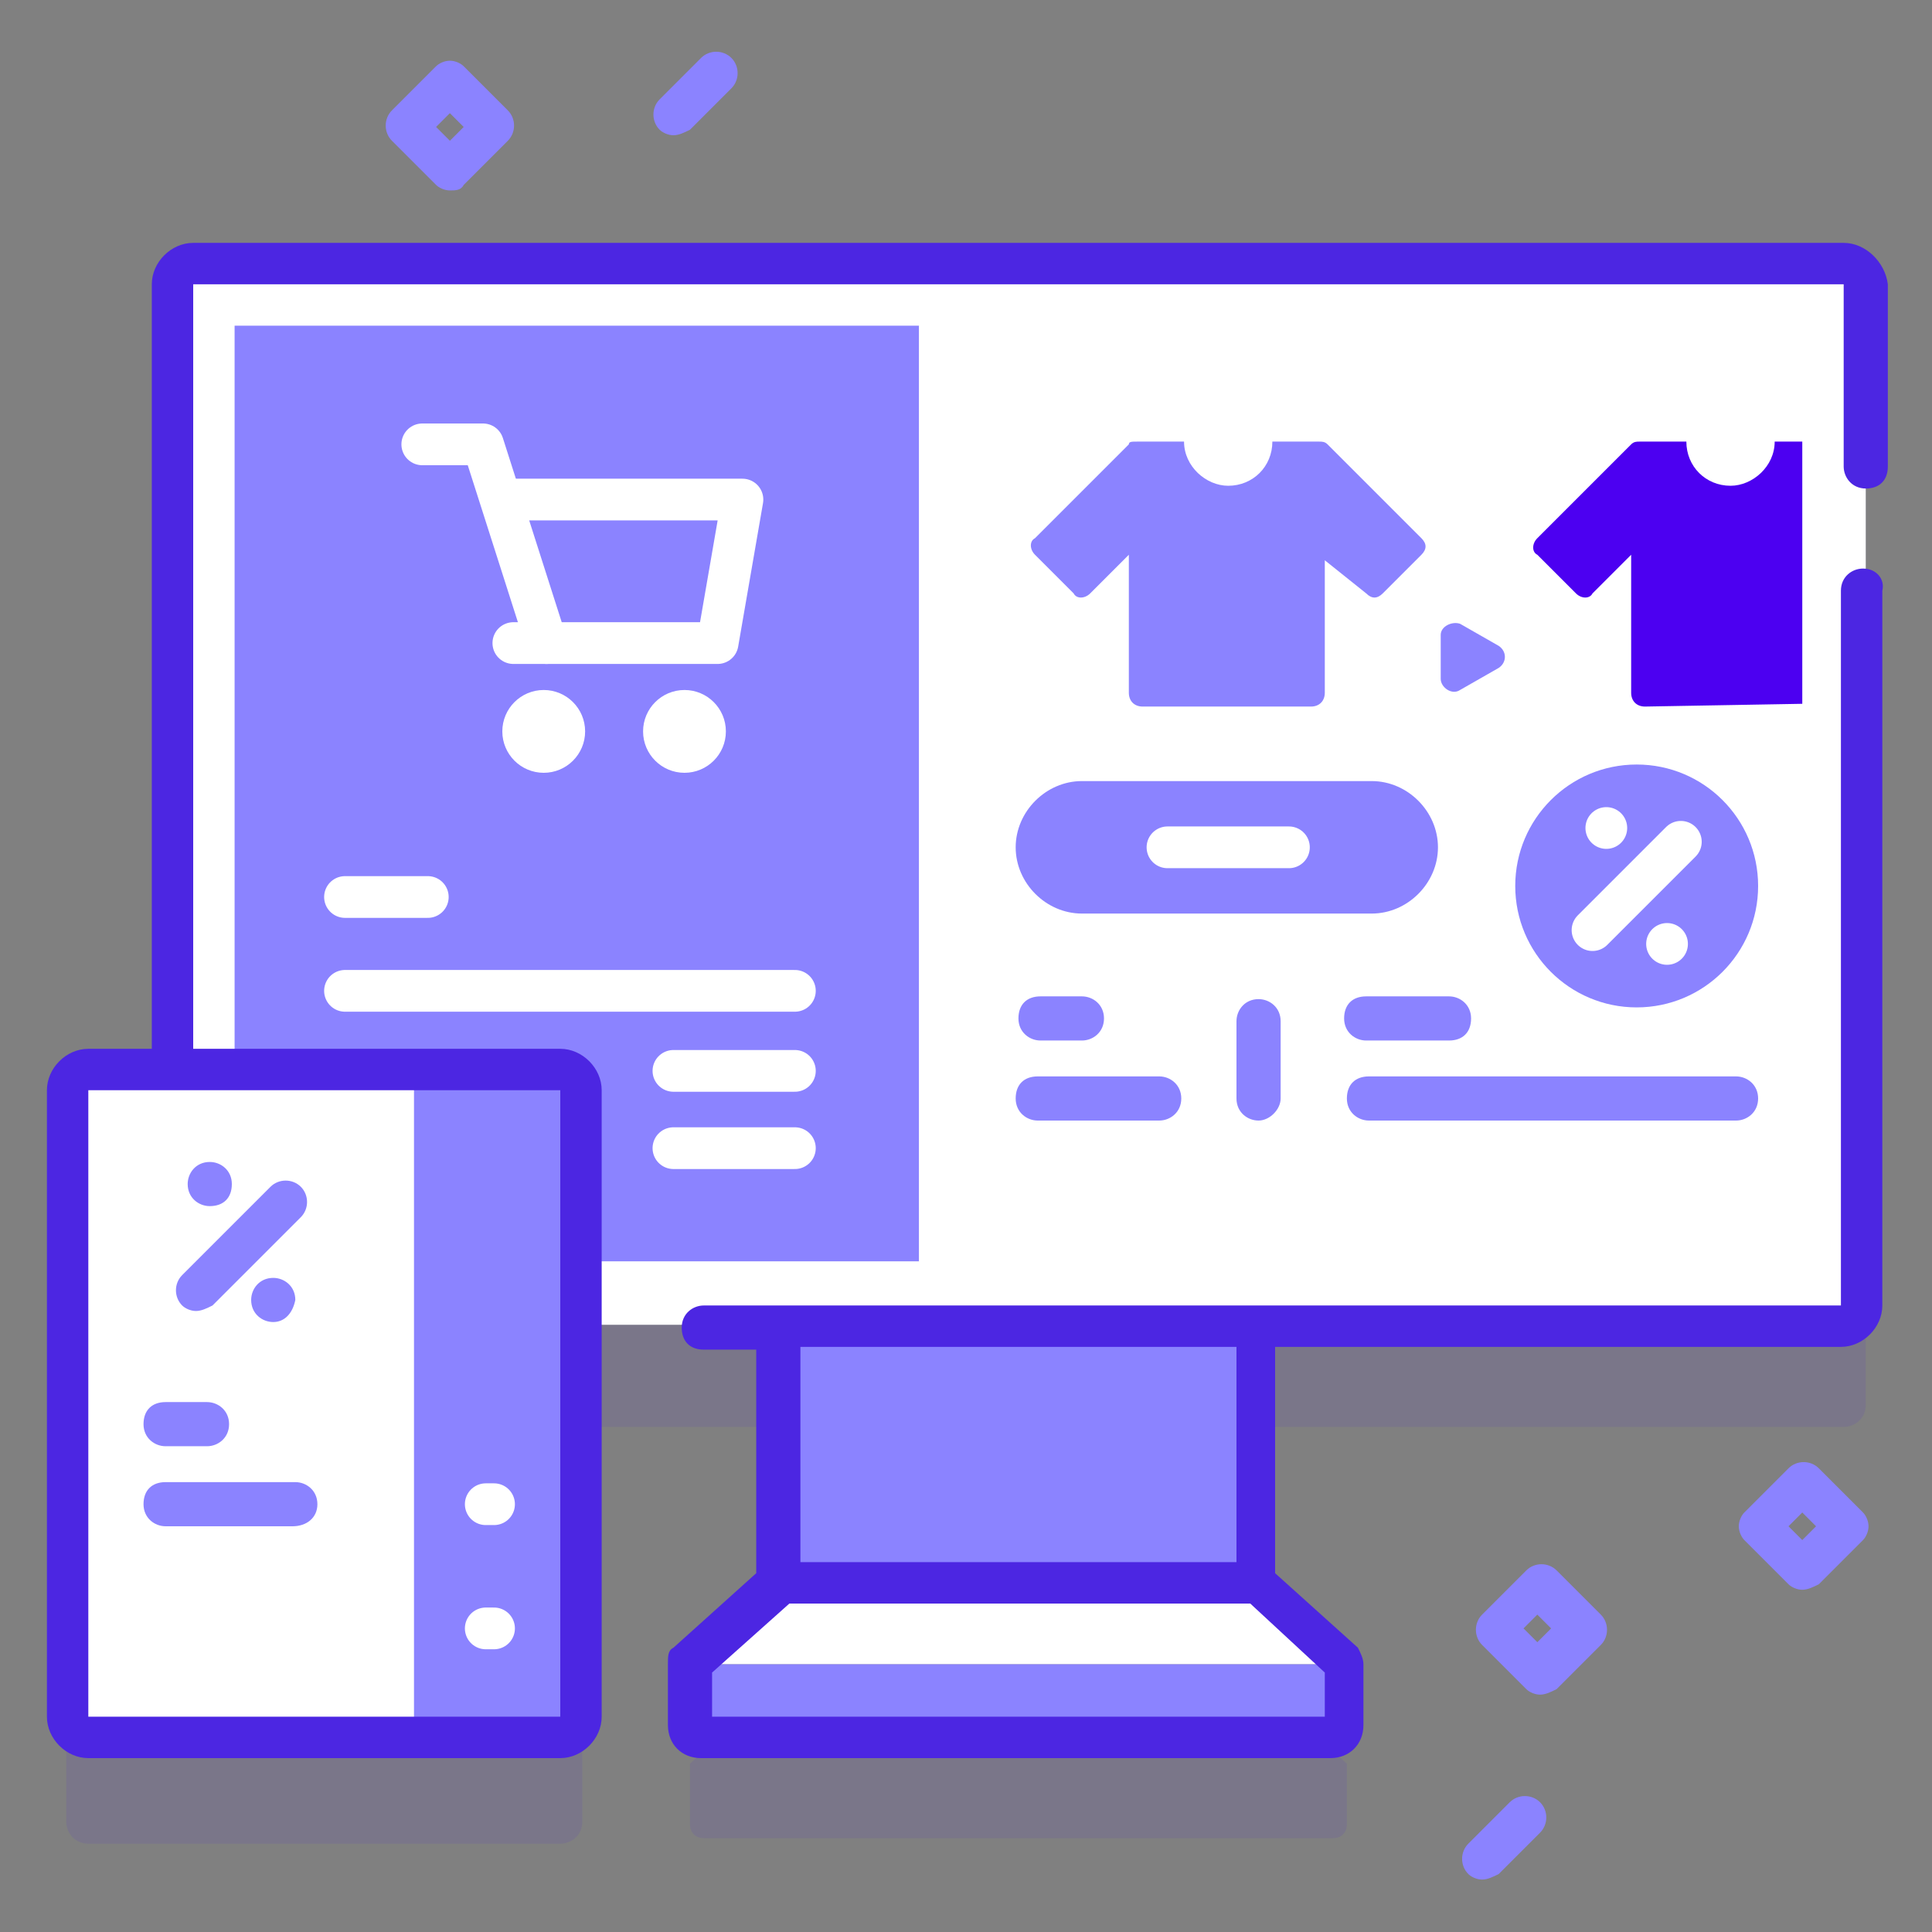
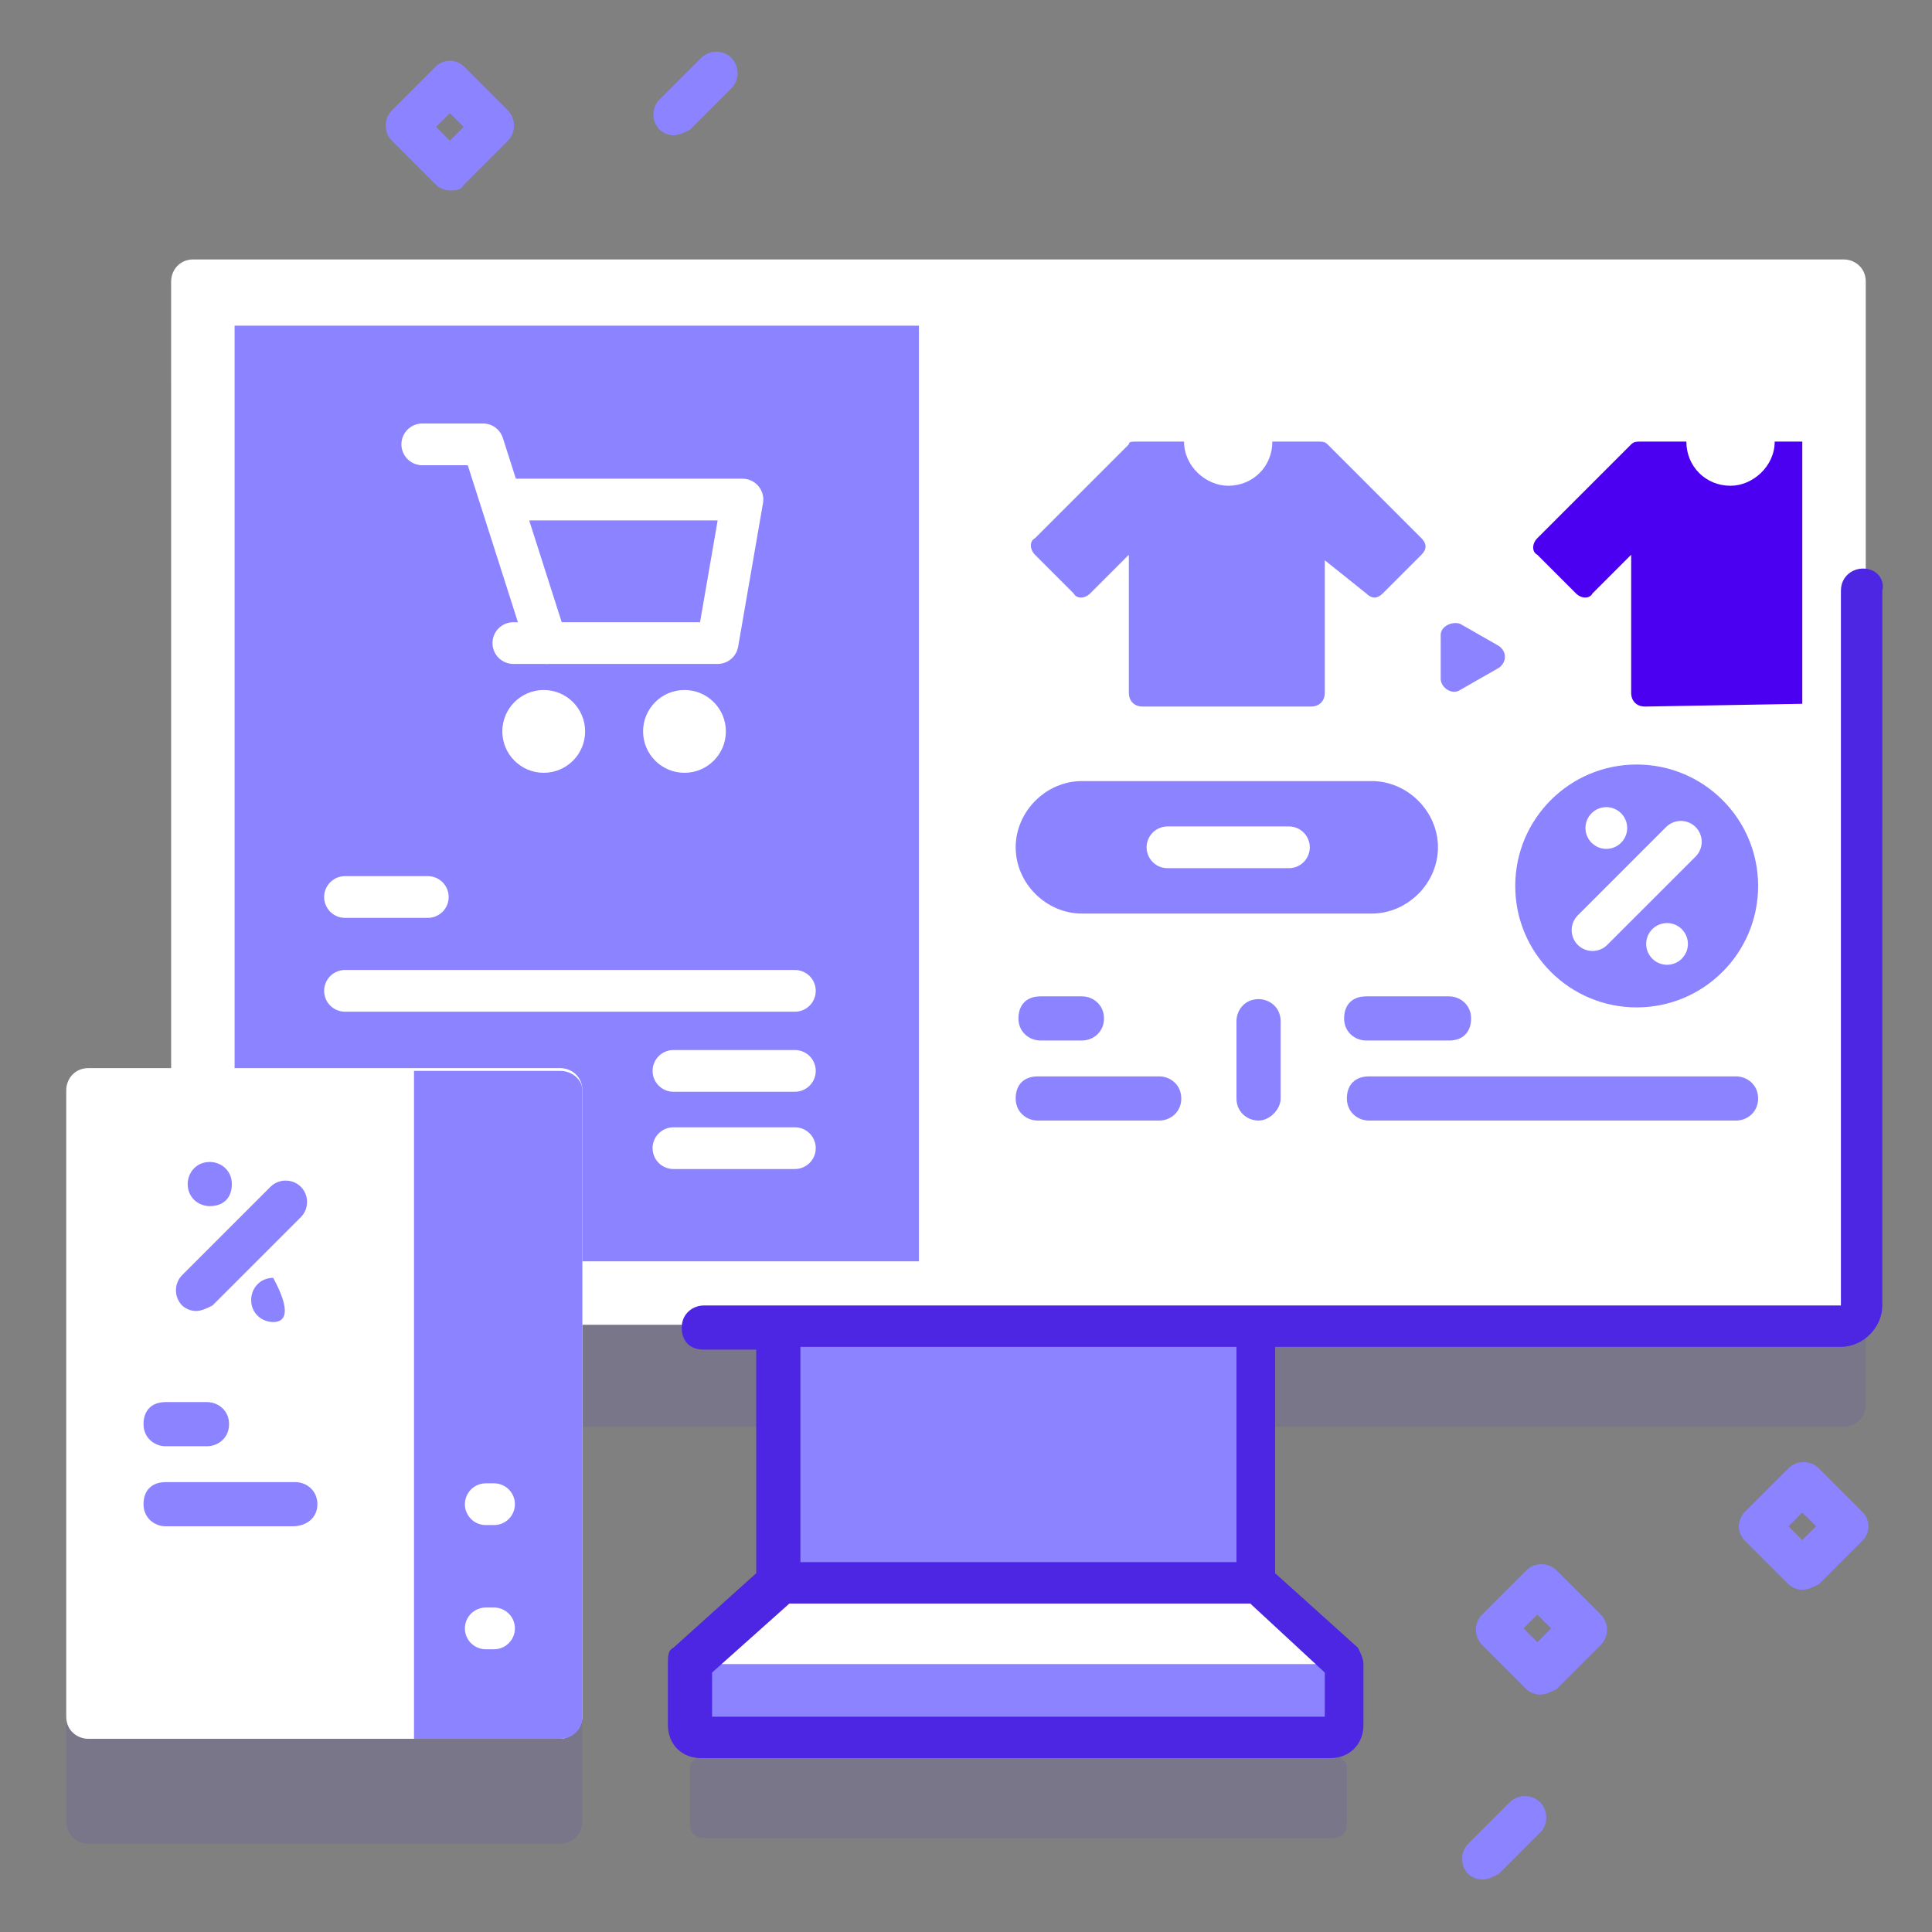
<svg xmlns="http://www.w3.org/2000/svg" version="1.1" id="Capa_1" x="0px" y="0px" viewBox="0 0 70 70" style="enable-background:new 0 0 70 70;" xml:space="preserve">
  <rect x="0" y="0" width="70" height="70" fill="#808080" stroke="none" />
  <style type="text/css">
	.st0{opacity:0.1;fill:#4C26E2;}
	.st1{fill:#8B83FF;}
	.st2{fill:#FFFFFF;}
	.st3{fill:none;stroke:#FFFFFF;stroke-width:1.512;stroke-linecap:round;stroke-linejoin:round;stroke-miterlimit:10;}
	.st4{fill:#4C00F1;}
	.st5{fill:#4C26E2;}
	.st6{fill:#260026;}
	.st7{fill:#0000CB;}
</style>
  <g>
    <path class="st0" d="M66.8,13.2H7c-0.4,0-0.8,0.3-0.8,0.8v28.5h-3c-0.4,0-0.8,0.3-0.8,0.8v22.7c0,0.4,0.3,0.8,0.8,0.8h17.1   c0.4,0,0.8-0.3,0.8-0.8V51.7h7.2V61l0,0h0L25,63.9v2.2c0,0.3,0.2,0.5,0.5,0.5h22.8c0.3,0,0.5-0.2,0.5-0.5v-2.2L45.5,61v-9.3h21.3   c0.4,0,0.8-0.3,0.8-0.8V14C67.5,13.5,67.2,13.2,66.8,13.2z" />
    <path class="st1" d="M28.2,48h17.3v9.3H28.2V48z" />
    <path class="st2" d="M45.5,57.4H28.2L25,60.3h23.7L45.5,57.4z" />
    <path class="st1" d="M48.3,63H25.5c-0.3,0-0.5-0.2-0.5-0.5v-2.2h23.7v2.2C48.7,62.8,48.5,63,48.3,63z" />
    <path class="st2" d="M66.8,48H7c-0.4,0-0.8-0.3-0.8-0.8v-37c0-0.4,0.3-0.8,0.8-0.8h59.8c0.4,0,0.8,0.3,0.8,0.8v37   C67.5,47.7,67.2,48,66.8,48L66.8,48z" />
    <path class="st1" d="M8.5,11.8h24.8v33.9H8.5V11.8z" />
    <path class="st2" d="M33.3,11.8v33.9h31.9V25.5l-0.8-4.8l0.8-4.8v-4.1H33.3z" />
    <path class="st3" d="M18.6,23.3H26l0.9-5.2h-8.5" />
    <path class="st3" d="M15.3,16.1h2.2l2.3,7.2" />
    <circle class="st2" cx="19.7" cy="26.5" r="1.5" />
    <circle class="st2" cx="24.8" cy="26.5" r="1.5" />
    <path class="st3" d="M12.5,32.5h3 M28.8,35.9H12.5 M28.8,41.6h-4.4 M28.8,38.8h-4.4" />
    <circle class="st1" cx="59.3" cy="32.1" r="4.4" />
    <path class="st3" d="M58.2,30L58.2,30 M60.9,30.5l-3.2,3.2 M60.4,34.2L60.4,34.2" />
    <g>
      <path class="st1" d="M62.9,40.6H49.6c-0.4,0-0.8-0.3-0.8-0.8s0.3-0.8,0.8-0.8h13.3c0.4,0,0.8,0.3,0.8,0.8S63.3,40.6,62.9,40.6z     M45.6,40.6c-0.4,0-0.8-0.3-0.8-0.8V37c0-0.4,0.3-0.8,0.8-0.8c0.4,0,0.8,0.3,0.8,0.8v2.8C46.4,40.2,46,40.6,45.6,40.6z M42,40.6    h-4.4c-0.4,0-0.8-0.3-0.8-0.8s0.3-0.8,0.8-0.8H42c0.4,0,0.8,0.3,0.8,0.8S42.4,40.6,42,40.6z M52.5,37.7h-3c-0.4,0-0.8-0.3-0.8-0.8    s0.3-0.8,0.8-0.8h3c0.4,0,0.8,0.3,0.8,0.8S53,37.7,52.5,37.7z M39.2,37.7h-1.5c-0.4,0-0.8-0.3-0.8-0.8s0.3-0.8,0.8-0.8h1.5    c0.4,0,0.8,0.3,0.8,0.8S39.6,37.7,39.2,37.7z" />
    </g>
    <path class="st1" d="M49.7,33.1H39.2c-1.3,0-2.4-1.1-2.4-2.4s1.1-2.4,2.4-2.4h10.5c1.3,0,2.4,1.1,2.4,2.4S51,33.1,49.7,33.1z" />
    <path class="st3" d="M42.3,30.7h4.4" />
    <path class="st2" d="M46.6,17.7h-4.2l0.5-1.7h3.3L46.6,17.7z" />
    <path class="st1" d="M51.5,20.1l-1.4,1.4c-0.2,0.2-0.4,0.2-0.6,0L48,20.3v4.8c0,0.3-0.2,0.5-0.5,0.5h-6.1c-0.3,0-0.5-0.2-0.5-0.5   v-5l-1.4,1.4c-0.2,0.2-0.5,0.2-0.6,0c0,0,0,0,0,0l-1.4-1.4c-0.2-0.2-0.2-0.5,0-0.6c0,0,0,0,0,0l3.4-3.4C40.9,16,41,16,41.2,16h1.7   c0,0.9,0.8,1.6,1.6,1.6c0.9,0,1.6-0.7,1.6-1.6h1.7c0.1,0,0.2,0,0.3,0.1l3.4,3.4C51.7,19.7,51.7,19.9,51.5,20.1   C51.5,20.1,51.5,20.1,51.5,20.1L51.5,20.1z" />
    <path class="st2" d="M64.7,17.7h-4.2L61,16h3.3L64.7,17.7z" />
    <path class="st4" d="M65.3,25.5V16h-1c0,0.9-0.8,1.6-1.6,1.6c-0.9,0-1.6-0.7-1.6-1.6h-1.7c-0.1,0-0.2,0-0.3,0.1l-3.4,3.4   c-0.2,0.2-0.2,0.5,0,0.6c0,0,0,0,0,0l1.4,1.4c0.2,0.2,0.5,0.2,0.6,0c0,0,0,0,0,0l1.4-1.4v5c0,0.3,0.2,0.5,0.5,0.5L65.3,25.5   L65.3,25.5z" />
    <path class="st1" d="M52.2,23v1.6c0,0.3,0.4,0.6,0.7,0.4l1.4-0.8c0.3-0.2,0.3-0.6,0-0.8l-1.4-0.8C52.6,22.5,52.2,22.7,52.2,23   L52.2,23z" />
    <path class="st2" d="M20.3,63H3.2c-0.4,0-0.8-0.3-0.8-0.8V39.5c0-0.4,0.3-0.8,0.8-0.8h17.1c0.4,0,0.8,0.3,0.8,0.8v22.7   C21.1,62.6,20.7,63,20.3,63L20.3,63z" />
    <path class="st1" d="M20.3,38.8H15V63h5.3c0.4,0,0.8-0.3,0.8-0.8V39.5C21.1,39.1,20.7,38.8,20.3,38.8z" />
    <g>
      <path class="st5" d="M67.5,20.6c-0.4,0-0.8,0.3-0.8,0.8v25.9H45.5H28.2h-2.7c-0.4,0-0.8,0.3-0.8,0.8s0.3,0.8,0.8,0.8h1.9V57    l-3,2.7c-0.2,0.1-0.2,0.3-0.2,0.6v2.2c0,0.7,0.5,1.2,1.2,1.2h22.8c0.7,0,1.2-0.5,1.2-1.2v-2.2c0-0.2-0.1-0.4-0.2-0.6l-3-2.7v-8.2    h20.5c0.8,0,1.5-0.7,1.5-1.5V21.4C68.3,21,68,20.6,67.5,20.6z M48,60.6v1.6H25.8v-1.6l2.8-2.5h16.7L48,60.6z M44.8,56.6H29v-7.8    h15.8V56.6z" />
-       <path class="st5" d="M66.8,8.8H7c-0.8,0-1.5,0.7-1.5,1.5V38H3.2c-0.8,0-1.5,0.7-1.5,1.5v22.7c0,0.8,0.7,1.5,1.5,1.5h17.1    c0.8,0,1.5-0.7,1.5-1.5V39.5c0-0.8-0.7-1.5-1.5-1.5H7V10.3h59.8v6.6c0,0.4,0.3,0.8,0.8,0.8s0.8-0.3,0.8-0.8v-6.6    C68.3,9.5,67.6,8.8,66.8,8.8z M20.3,62.2H3.2V39.5h17.1L20.3,62.2z" />
    </g>
    <g>
-       <path class="st1" d="M9.9,47.9c-0.4,0-0.8-0.3-0.8-0.8v0c0-0.4,0.3-0.8,0.8-0.8c0.4,0,0.8,0.3,0.8,0.8v0    C10.6,47.6,10.3,47.9,9.9,47.9z M7.1,47.5c-0.2,0-0.4-0.1-0.5-0.2c-0.3-0.3-0.3-0.8,0-1.1l3.2-3.2c0.3-0.3,0.8-0.3,1.1,0    c0.3,0.3,0.3,0.8,0,1.1l-3.2,3.2C7.5,47.4,7.3,47.5,7.1,47.5z M7.6,43.7c-0.4,0-0.8-0.3-0.8-0.8v0c0-0.4,0.3-0.8,0.8-0.8    c0.4,0,0.8,0.3,0.8,0.8v0C8.4,43.4,8.1,43.7,7.6,43.7z" />
+       <path class="st1" d="M9.9,47.9c-0.4,0-0.8-0.3-0.8-0.8v0c0-0.4,0.3-0.8,0.8-0.8v0    C10.6,47.6,10.3,47.9,9.9,47.9z M7.1,47.5c-0.2,0-0.4-0.1-0.5-0.2c-0.3-0.3-0.3-0.8,0-1.1l3.2-3.2c0.3-0.3,0.8-0.3,1.1,0    c0.3,0.3,0.3,0.8,0,1.1l-3.2,3.2C7.5,47.4,7.3,47.5,7.1,47.5z M7.6,43.7c-0.4,0-0.8-0.3-0.8-0.8v0c0-0.4,0.3-0.8,0.8-0.8    c0.4,0,0.8,0.3,0.8,0.8v0C8.4,43.4,8.1,43.7,7.6,43.7z" />
    </g>
    <path class="st3" d="M17.6,54.5h0.3 M17.6,59h0.3" />
    <g>
      <path class="st1" d="M10.6,55.3H6c-0.4,0-0.8-0.3-0.8-0.8s0.3-0.8,0.8-0.8h4.7c0.4,0,0.8,0.3,0.8,0.8S11.1,55.3,10.6,55.3z     M7.5,52.4H6c-0.4,0-0.8-0.3-0.8-0.8s0.3-0.8,0.8-0.8h1.5c0.4,0,0.8,0.3,0.8,0.8S7.9,52.4,7.5,52.4z" />
    </g>
    <g>
      <path class="st1" d="M55.8,61.4c-0.2,0-0.4-0.1-0.5-0.2l-1.6-1.6c-0.3-0.3-0.3-0.8,0-1.1l1.6-1.6c0.3-0.3,0.8-0.3,1.1,0l1.6,1.6    c0.3,0.3,0.3,0.8,0,1.1l-1.6,1.6C56.2,61.3,56,61.4,55.8,61.4z M55.2,59l0.5,0.5l0.5-0.5l-0.5-0.5L55.2,59z" />
    </g>
    <g>
      <path class="st1" d="M65.3,57.6c-0.2,0-0.4-0.1-0.5-0.2l-1.6-1.6c-0.1-0.1-0.2-0.3-0.2-0.5s0.1-0.4,0.2-0.5l1.6-1.6    c0.3-0.3,0.8-0.3,1.1,0l1.6,1.6c0.1,0.1,0.2,0.3,0.2,0.5c0,0.2-0.1,0.4-0.2,0.5l-1.6,1.6C65.7,57.5,65.5,57.6,65.3,57.6z     M64.8,55.3l0.5,0.5l0.5-0.5l-0.5-0.5L64.8,55.3z" />
    </g>
    <g>
      <path class="st1" d="M16.3,6.9L16.3,6.9c-0.2,0-0.4-0.1-0.5-0.2l-1.6-1.6c-0.3-0.3-0.3-0.8,0-1.1l1.6-1.6c0.1-0.1,0.3-0.2,0.5-0.2    l0,0c0.2,0,0.4,0.1,0.5,0.2l1.6,1.6c0.3,0.3,0.3,0.8,0,1.1l-1.6,1.6C16.7,6.9,16.5,6.9,16.3,6.9z M15.8,4.6l0.5,0.5l0.5-0.5    l-0.5-0.5L15.8,4.6z" />
    </g>
    <g>
      <path class="st1" d="M53.7,68.1c-0.2,0-0.4-0.1-0.5-0.2c-0.3-0.3-0.3-0.8,0-1.1l1.5-1.5c0.3-0.3,0.8-0.3,1.1,0    c0.3,0.3,0.3,0.8,0,1.1l-1.5,1.5C54.1,68,53.9,68.1,53.7,68.1z M24.4,4.9c-0.2,0-0.4-0.1-0.5-0.2c-0.3-0.3-0.3-0.8,0-1.1l1.5-1.5    c0.3-0.3,0.8-0.3,1.1,0c0.3,0.3,0.3,0.8,0,1.1l-1.5,1.5C24.8,4.8,24.6,4.9,24.4,4.9z" />
    </g>
  </g>
  <g>
    <path class="st6" d="M583,50.2c-3.1,0-5.7,2.5-5.7,5.7c0,1,0.3,2,0.8,2.8L541.7,106c-0.3-0.1-0.5-0.1-0.8-0.2L531.5,73   c1.3-1,2.1-2.6,2.1-4.4c0-3.1-2.5-5.7-5.7-5.7c-3,0-5.5,2.4-5.7,5.4l-20.2,7.1c-1-1.2-2.5-1.9-4.2-1.9c-1.3,0-2.6,0.5-3.6,1.3   L481.5,68c0-0.2,0-0.4,0-0.5c0-3.1-2.5-5.7-5.7-5.7s-5.7,2.5-5.7,5.7c0,0.6,0.1,1.1,0.2,1.6l-35,28.7c-0.8-0.4-1.7-0.7-2.7-0.7   c-3.1,0-5.7,2.5-5.7,5.7c0,3.1,2.5,5.7,5.7,5.7c3.1,0,5.7-2.5,5.7-5.7c0-0.6-0.1-1.1-0.2-1.7l35-28.7c0.8,0.4,1.7,0.7,2.7,0.7   c1.4,0,2.6-0.5,3.6-1.3l12.8,6.8c0,0.2,0,0.4,0,0.5c0,3.1,2.5,5.7,5.7,5.7c3,0,5.5-2.4,5.7-5.4l20.2-7.1c0.9,1,2.2,1.7,3.6,1.8   l9.4,32.9c-1.3,1-2.1,2.6-2.1,4.4c0,3.1,2.5,5.7,5.7,5.7s5.7-2.5,5.7-5.7c0-1-0.3-2-0.8-2.8l36.3-47.3c0.5,0.1,1,0.2,1.5,0.2   c3.1,0,5.7-2.5,5.7-5.7C588.7,52.7,586.1,50.2,583,50.2L583,50.2z" />
-     <path class="st6" d="M548.1-22.8h-80.5c-7.2,0-13.1,5.9-13.1,13.1v122.9c-6.1,2.2-10.5,8-10.5,14.9v22.2c0,8.7,7.1,15.8,15.8,15.8   h47.9c5.2,0,9.8-2.5,12.7-6.4h27.8c7.2,0,13.1-5.9,13.1-13.1V-9.7C561.2-17,555.3-22.8,548.1-22.8z" />
    <path class="st2" d="M561.2-20.2V136c0,7.2-5.9,13.1-13.1,13.1h-80.5c-7.2,0-13.1-5.9-13.1-13.1V-20.2c0-7.2,5.9-13.1,13.1-13.1   h80.5C555.3-33.3,561.2-27.5,561.2-20.2z" />
    <path class="st1" d="M552.5-19.5v156.2c0,2.4-2,4.4-4.4,4.4h-80.5c-2.4,0-4.4-2-4.4-4.4V-19.5c0-2.4,2-4.4,4.4-4.4h19.6   c2.4,0,4.4,2,4.4,4.4v2c0,2.4,2,4.4,4.4,4.4h23.9c2.4,0,4.4-2,4.4-4.4v-2c0-2.4,2-4.4,4.4-4.4h19.6   C550.5-23.9,552.5-21.9,552.5-19.5L552.5-19.5z" />
-     <path class="st2" d="M480.1-14.5h-7.1c-1.2,0-2.2-1-2.2-2.2c0-1.2,1-2.2,2.2-2.2h7.1c1.2,0,2.2,1,2.2,2.2   C482.3-15.4,481.3-14.5,480.1-14.5z M541.2,13.8c0,1.2-1,2.2-2.2,2.2h-62.3c-1.2,0-2.2-1-2.2-2.2c0-1.2,1-2.2,2.2-2.2H539   C540.2,11.6,541.2,12.6,541.2,13.8z" />
    <g>
      <circle class="st2" cx="539" cy="4.9" r="2.2" />
      <circle class="st2" cx="532.1" cy="4.9" r="2.2" />
    </g>
    <path class="st2" d="M539,37.3h-62.3c-1.2,0-2.2-1-2.2-2.2s1-2.2,2.2-2.2H539c1.2,0,2.2,1,2.2,2.2C541.2,36.3,540.2,37.3,539,37.3z   " />
    <g>
      <circle class="st2" cx="539" cy="26.2" r="2.2" />
-       <circle class="st2" cx="532.1" cy="26.2" r="2.2" />
    </g>
    <g>
      <circle class="st2" cx="475.8" cy="56.9" r="5.7" />
      <circle class="st2" cx="497.9" cy="68.7" r="5.7" />
      <circle class="st2" cx="528" cy="58.1" r="5.7" />
      <circle class="st2" cx="540.3" cy="101" r="5.7" />
      <circle class="st2" cx="583" cy="45.4" r="5.7" />
    </g>
    <path class="st7" d="M432.7,100.2c-4.3,0-7.9-3.5-7.9-7.9c0-4.3,3.5-7.9,7.9-7.9s7.9,3.5,7.9,7.9C440.6,96.6,437,100.2,432.7,100.2   z M432.7,88.8c-1.9,0-3.5,1.6-3.5,3.5c0,1.9,1.6,3.5,3.5,3.5c1.9,0,3.5-1.6,3.5-3.5C436.2,90.4,434.6,88.8,432.7,88.8z" />
-     <path class="st2" d="M523.4,139.7v-22.2c0-8.7-7.1-15.8-15.8-15.8h-8.2l-4.8-7.8c-1-1.7-3.4-1.7-4.5,0l-4.8,7.8h-25.5   c-8.7,0-15.8,7.1-15.8,15.8v22.2c0,8.7,7.1,15.8,15.8,15.8h47.9C516.4,155.5,523.4,148.4,523.4,139.7L523.4,139.7z" />
    <g>
      <circle class="st7" cx="517.3" cy="-21.7" r="2.2" />
      <path class="st7" d="M476.7,7h23c1.2,0,2.2-1,2.2-2.2s-1-2.2-2.2-2.2h-23c-1.2,0-2.2,1-2.2,2.2S475.5,7,476.7,7z M499.6,24h-23    c-1.2,0-2.2,1-2.2,2.2c0,1.2,1,2.2,2.2,2.2h23c1.2,0,2.2-1,2.2-2.2C501.8,25,500.9,24,499.6,24L499.6,24z" />
      <path class="st5" d="M583,37.5c-4.3,0-7.9,3.5-7.9,7.9c0,1.7,0.6,3.4,1.5,4.7l-13.3,17.3v-87.5c0-8.4-6.9-15.3-15.3-15.3h-80.5    c-8.4,0-15.3,6.9-15.3,15.3v93.6l-15.1,12.4c-1.3-0.9-2.9-1.4-4.5-1.4c-4.3,0-7.9,3.5-7.9,7.9s3.5,7.9,7.9,7.9s7.9-3.5,7.9-7.9    c0-1.1-0.2-2.2-0.6-3.1l12.4-10.1v12.1c0,1.2,1,2.2,2.2,2.2s2.2-1,2.2-2.2V75.5l14.7-12.1c1.3,0.9,2.9,1.4,4.5,1.4    c2.2,0,4.2-0.9,5.6-2.4l8.7,4.7c-0.1,0.5-0.2,1.1-0.2,1.6c0,4.3,3.5,7.9,7.9,7.9c4.3,0,7.9-3.5,7.9-7.9c0-0.2,0-0.3,0-0.4    l15.8-5.6c1.4,2,3.7,3.3,6.4,3.3l8.1,28.4c-2.2,1.4-3.7,3.9-3.7,6.7c0,4.3,3.5,7.9,7.9,7.9s7.9-3.5,7.9-7.9c0-1.7-0.6-3.4-1.5-4.7    L559,80.2V136c0,6-4.9,10.9-10.9,10.9h-24c1-2.3,1.5-4.7,1.5-7.2v-22.2c0-9.9-8.1-18-18-18h-7l-4.2-6.7c-0.9-1.4-2.4-2.3-4.1-2.3    h0c-1.7,0-3.2,0.9-4.1,2.3l-4.2,6.7h-24.3c-9.9,0-18,8.1-18,18v22.2c0,9.9,8.1,18,18,18h24.6c1.2,0,2.2-1,2.2-2.2s-1-2.2-2.2-2.2    h-24.6c-7.5,0-13.6-6.1-13.6-13.6v-22.2c0-7.5,6.1-13.6,13.6-13.6h25.5c0.8,0,1.5-0.4,1.9-1l4.8-7.8c0.1-0.1,0.2-0.2,0.4-0.2    c0.1,0,0.3,0,0.4,0.2l4.8,7.8c0.4,0.6,1.1,1,1.9,1h8.2c7.5,0,13.6,6.1,13.6,13.6v22.2c0,7.5-6.1,13.6-13.6,13.6h-10.9    c-1.2,0-2.2,1-2.2,2.2s1,2.2,2.2,2.2h10.9c5.5,0,10.4-2.5,13.7-6.4h26.7c8.4,0,15.3-6.9,15.3-15.3V74.5l16.7-21.8    c0.9,0.4,1.9,0.5,2.9,0.5c4.3,0,7.9-3.5,7.9-7.9S587.3,37.5,583,37.5z M432.7,95.8c-1.9,0-3.5-1.6-3.5-3.5c0-1.9,1.6-3.5,3.5-3.5    c1.9,0,3.5,1.6,3.5,3.5C436.2,94.2,434.6,95.8,432.7,95.8z M475.8,60.4c-1.9,0-3.5-1.6-3.5-3.5s1.6-3.5,3.5-3.5    c1.9,0,3.5,1.6,3.5,3.5S477.8,60.4,475.8,60.4z M497.9,72.2c-1.9,0-3.5-1.6-3.5-3.5c0-1.9,1.6-3.5,3.5-3.5s3.5,1.6,3.5,3.5    C501.4,70.6,499.9,72.2,497.9,72.2z M524.5,58.1c0-1.9,1.6-3.5,3.5-3.5s3.5,1.6,3.5,3.5s-1.6,3.5-3.5,3.5S524.5,60,524.5,58.1z     M540.3,104.5c-1.9,0-3.5-1.6-3.5-3.5c0-1.9,1.6-3.5,3.5-3.5s3.5,1.6,3.5,3.5C543.8,103,542.2,104.5,540.3,104.5z M543.1,93.7    c-0.9-0.4-1.9-0.5-2.8-0.5l-8.1-28.4c2.2-1.4,3.7-3.9,3.7-6.7c0-4.3-3.5-7.9-7.9-7.9s-7.9,3.5-7.9,7.9c0,0.2,0,0.3,0,0.5    l-15.8,5.6c-1.4-2-3.8-3.3-6.4-3.3c-2.2,0-4.2,0.9-5.6,2.4l-8.7-4.7c0.1-0.5,0.2-1.1,0.2-1.6c0-4.3-3.5-7.9-7.9-7.9    s-7.9,3.5-7.9,7.9c0,1.1,0.2,2.2,0.6,3.1l-12,9.8v-90.1c0-6,4.9-10.9,10.9-10.9h80.5c6,0,10.9,4.9,10.9,10.9V73L543.1,93.7z     M583,48.9c-1.9,0-3.5-1.6-3.5-3.5c0-1.9,1.6-3.5,3.5-3.5s3.5,1.6,3.5,3.5C586.5,47.3,584.9,48.9,583,48.9z" />
    </g>
    <path class="st1" d="M507.7,127.8c0.4,0.7,0.4,1.5,0,2.1c-5,9.1-13.9,15.2-24,15.2c-10.1,0-19-6.1-24-15.2c-0.4-0.7-0.4-1.5,0-2.1   c5-9.1,13.9-15.2,24-15.2C493.8,112.6,502.7,118.6,507.7,127.8L507.7,127.8z" />
    <circle class="st2" cx="483.7" cy="128.8" r="12.8" />
    <circle class="st1" cx="483.7" cy="128.8" r="7.5" />
    <circle class="st2" cx="487.7" cy="124.8" r="3.7" />
    <g>
      <path class="st1" d="M598.5,32.9c-1.2,0-2.2-1-2.2-2.2c0-1.5-1.2-2.8-2.8-2.8c-1.2,0-2.2-1-2.2-2.2c0-1.2,1-2.2,2.2-2.2    c1.5,0,2.8-1.2,2.8-2.8c0-1.2,1-2.2,2.2-2.2s2.2,1,2.2,2.2c0,1.5,1.2,2.8,2.8,2.8c1.2,0,2.2,1,2.2,2.2c0,1.2-1,2.2-2.2,2.2    c-1.5,0-2.8,1.2-2.8,2.8C600.7,31.9,599.7,32.9,598.5,32.9z M580,143.4c-1.2,0-2.2-1-2.2-2.2c0-1.5-1.2-2.8-2.8-2.8    c-1.2,0-2.2-1-2.2-2.2s1-2.2,2.2-2.2c1.5,0,2.8-1.2,2.8-2.8c0-1.2,1-2.2,2.2-2.2c1.2,0,2.2,1,2.2,2.2c0,1.5,1.2,2.8,2.8,2.8    c1.2,0,2.2,1,2.2,2.2s-1,2.2-2.2,2.2c-1.5,0-2.8,1.2-2.8,2.8C582.2,142.5,581.2,143.4,580,143.4z M438.4,0.3c-1.2,0-2.2-1-2.2-2.2    c0-1.5-1.2-2.8-2.8-2.8c-1.2,0-2.2-1-2.2-2.2s1-2.2,2.2-2.2c1.5,0,2.8-1.2,2.8-2.8c0-1.2,1-2.2,2.2-2.2c1.2,0,2.2,1,2.2,2.2    c0,1.5,1.2,2.8,2.8,2.8c1.2,0,2.2,1,2.2,2.2s-1,2.2-2.2,2.2c-1.5,0-2.8,1.2-2.8,2.8C440.6-0.6,439.6,0.3,438.4,0.3z M430,126.8    c-0.5,0-0.9-0.1-1.3-0.4l-1.7-1.2l-1.7,1.2c-1,0.7-2.3,0.5-3.1-0.5c-0.4-0.6-0.5-1.3-0.3-2l0.6-2l-1.7-1.2c-1-0.7-1.2-2.1-0.5-3.1    c0.4-0.6,1.1-0.9,1.8-0.9h2.1l0.6-2c0.4-1.1,1.6-1.8,2.8-1.4c0.7,0.2,1.2,0.7,1.4,1.4l0.6,2h2.1c1.2,0,2.2,1,2.2,2.2    c0,0.7-0.3,1.4-0.9,1.8l-1.7,1.2l0.6,2c0.4,1.1-0.3,2.4-1.4,2.8C430.4,126.7,430.2,126.8,430,126.8L430,126.8z M580.2,24.2    c-0.5,0-0.9-0.1-1.3-0.4l-1.7-1.2l-1.7,1.2c-1,0.7-2.3,0.5-3.1-0.5c-0.4-0.6-0.5-1.3-0.3-2l0.6-2l-1.7-1.2    c-0.8-0.6-1.1-1.5-0.8-2.4c0.3-0.9,1.1-1.5,2.1-1.5h2.1l0.6-2c0.4-1.1,1.6-1.8,2.8-1.4c0.7,0.2,1.2,0.7,1.4,1.4l0.6,2h2.1    c1.2,0,2.2,1,2.2,2.2c0,0.7-0.3,1.4-0.9,1.8l-1.7,1.2l0.6,2c0.4,1.1-0.3,2.4-1.4,2.8C580.7,24.1,580.5,24.2,580.2,24.2L580.2,24.2    z" />
    </g>
  </g>
</svg>